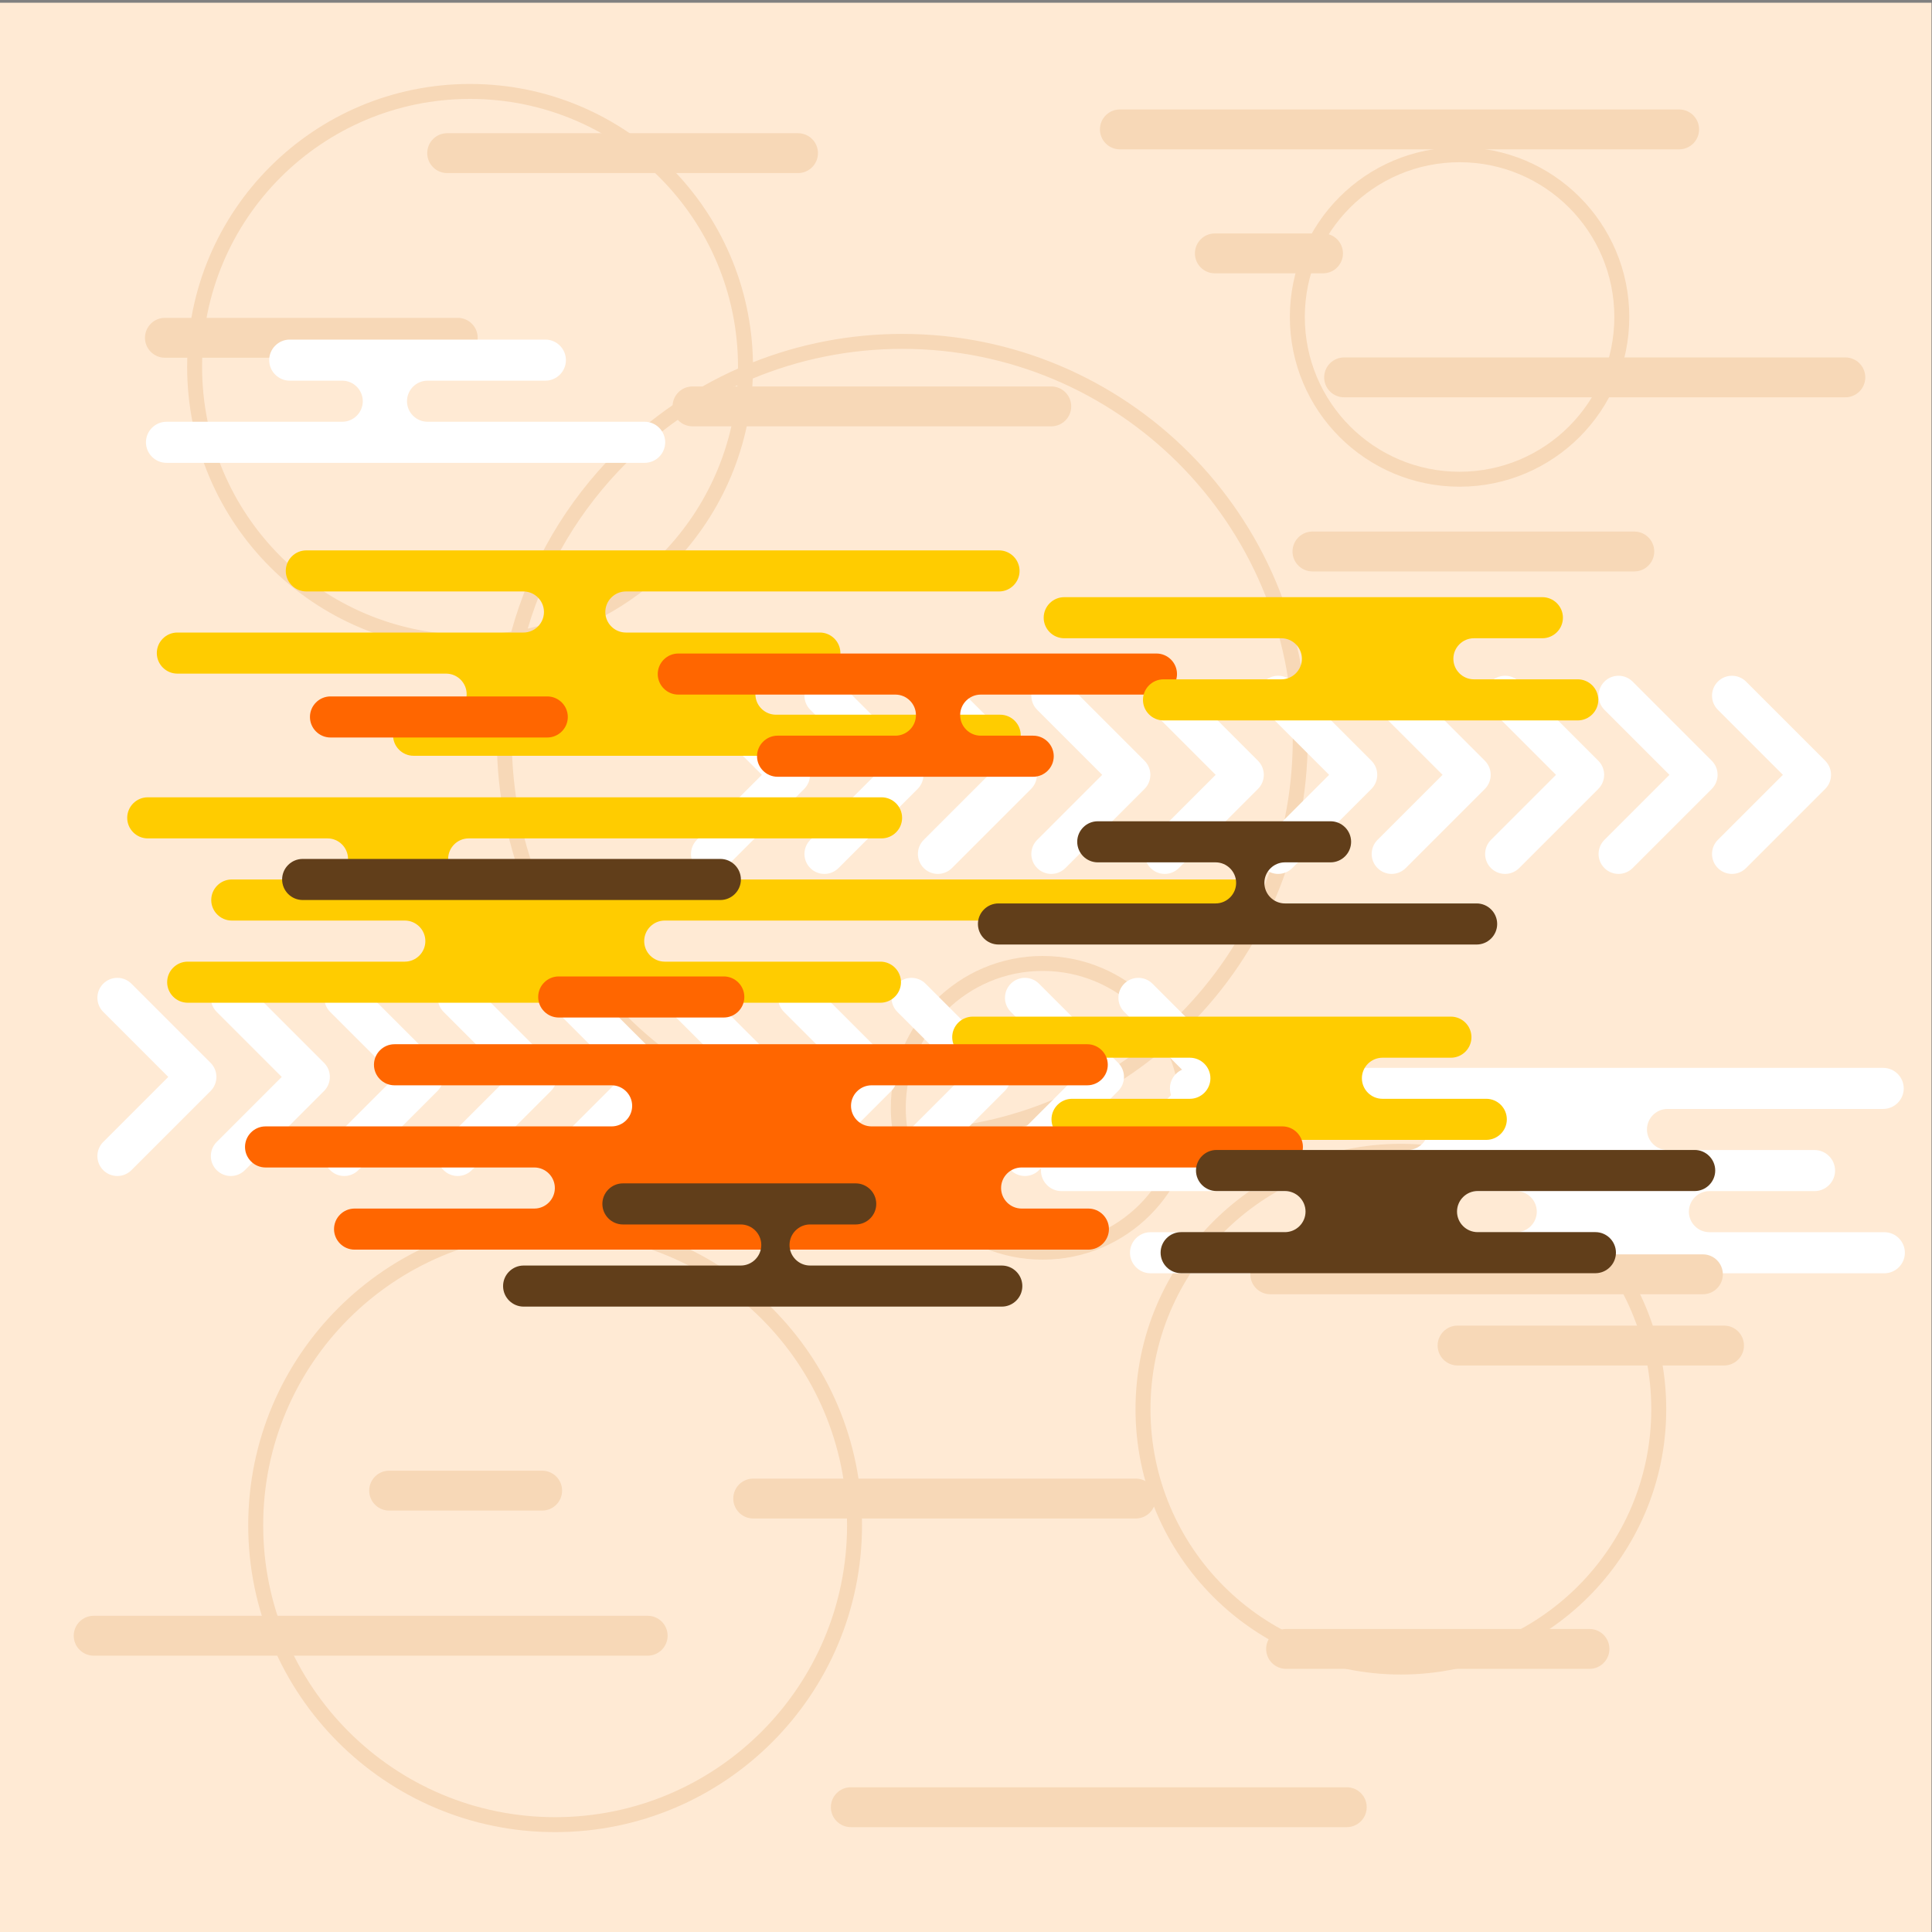
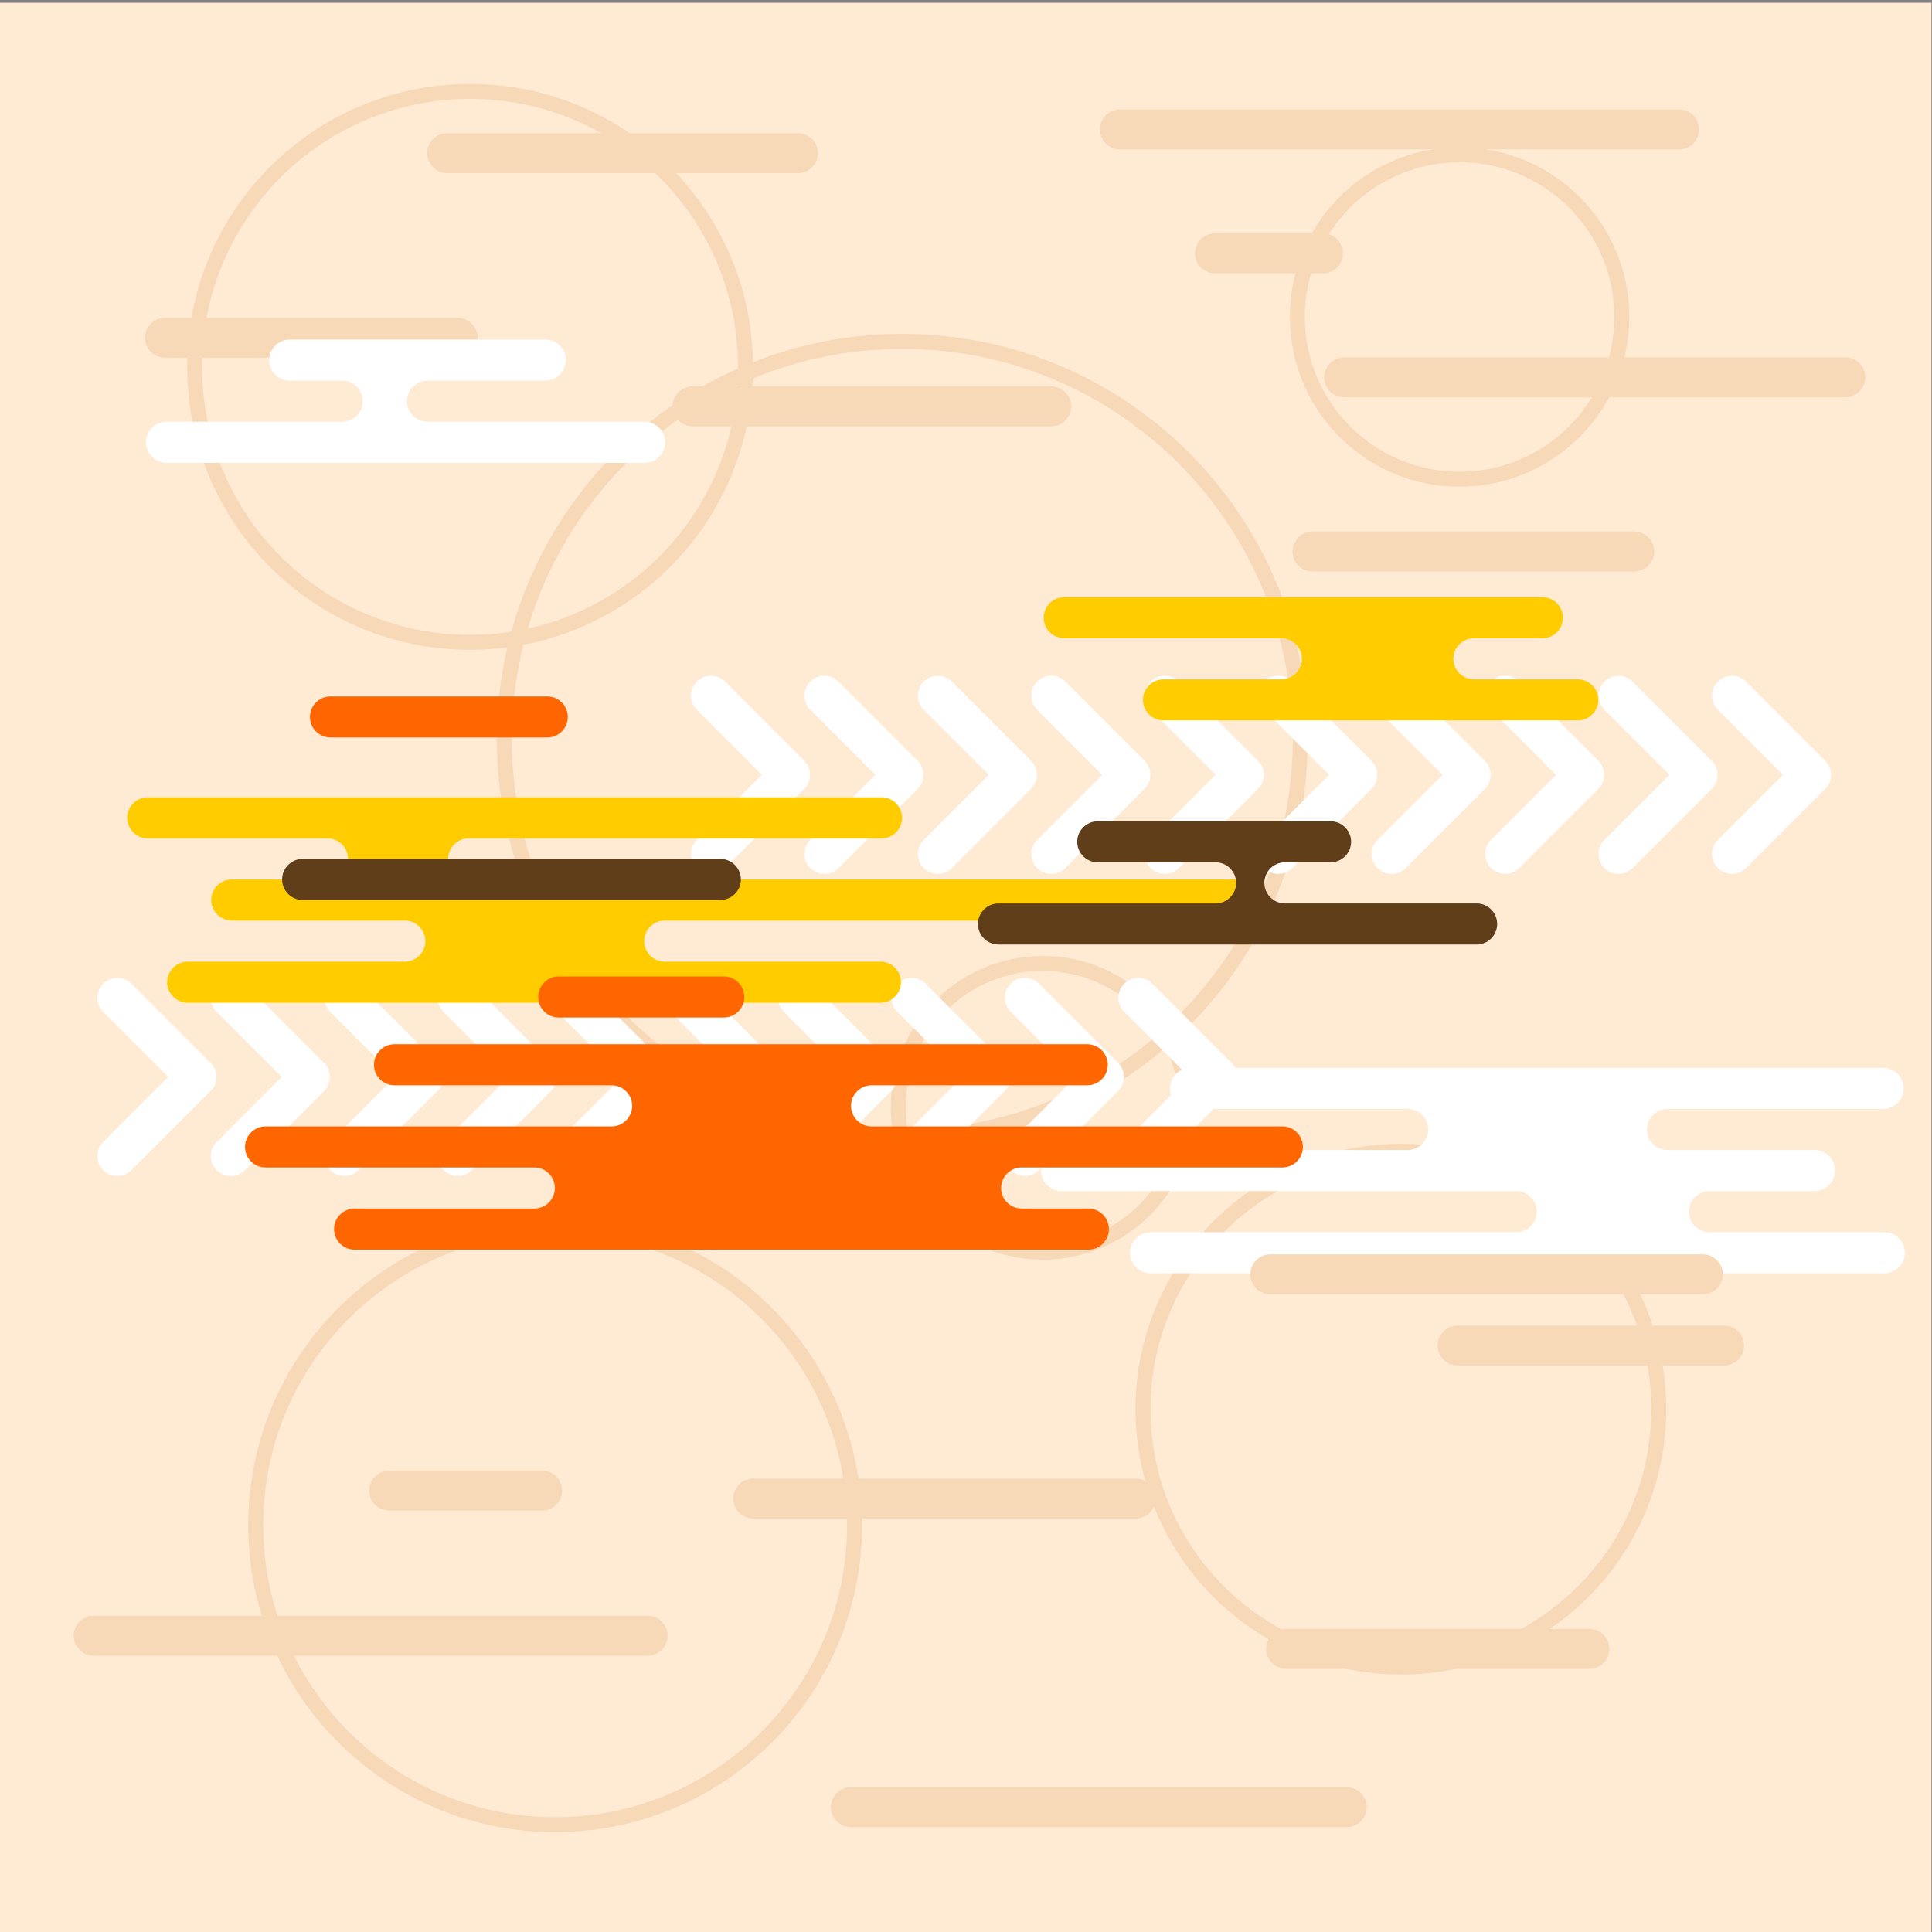
<svg xmlns="http://www.w3.org/2000/svg" version="1.1" viewBox="0 0 1066.7 1066.7" xml:space="preserve">
  <rect x="0" y="0" width="1066.7" height="1066.7" fill="#808080" stroke="none" />
  <defs>
    <clipPath id="a">
      <path d="m0 800h800v-800h-800z" />
    </clipPath>
  </defs>
  <g transform="matrix(1.333 0 0 -1.333 0 1066.7)">
    <g clip-path="url(#a)" fill-rule="evenodd">
      <path d="m0-1.85h800.94v800.94h-800.94z" fill="#ffead4" />
      <path d="m305.42 640.64c-17.221-8.033-32.792-19.011-46.068-32.285-18.83-18.832-33.037-42.279-40.777-68.506 21.066 4.618 39.888 15.22 54.6 29.932 18.405 18.405 30.373 43.246 32.245 70.859m-93.646-102.06c7.814 28.452 22.927 53.882 43.198 74.154 14.515 14.518 31.682 26.389 50.704 34.829l6e-3 0.7c0 30.652-12.423 58.4-32.507 78.484-20.084 20.083-47.833 32.507-78.482 32.507-30.651 0-58.399-12.424-78.482-32.507-20.086-20.084-32.509-47.832-32.509-78.484 0-30.646 12.423-58.396 32.509-78.479 20.083-20.084 47.831-32.508 78.482-32.508 5.807 0 11.513 0.445 17.081 1.304m438.1 175.68c-11.602 11.6-27.627 18.774-45.33 18.774-17.701 0-33.727-7.174-45.326-18.774-11.598-11.6-18.774-27.626-18.774-45.328 0-17.699 7.176-33.728 18.774-45.326 11.599-11.601 27.625-18.778 45.326-18.778 17.703 0 33.728 7.177 45.33 18.778 11.598 11.598 18.773 27.627 18.773 45.326 0 17.702-7.175 33.728-18.773 45.328m-45.33 24.969c-19.408 0-36.982-7.869-49.705-20.59s-20.59-30.295-20.59-49.707c0-19.409 7.867-36.986 20.59-49.705 12.723-12.72 30.297-20.591 49.705-20.591 19.412 0 36.986 7.871 49.709 20.591 12.719 12.719 20.59 30.296 20.59 49.705 0 19.412-7.871 36.986-20.59 49.707-12.723 12.721-30.297 20.59-49.709 20.59m-132.59-357.76c-10.262 10.261-24.437 16.606-40.094 16.606-15.662 0-29.837-6.345-40.095-16.606-10.261-10.261-16.61-24.438-16.61-40.097 0-3.098 0.251-6.138 0.729-9.102 39.695 0.523 75.941 15.342 103.82 39.547-2.228 3.497-4.828 6.732-7.748 9.652m-40.094 22.801c17.364 0 33.092-7.042 44.473-18.425 2.99-2.987 5.684-6.282 8.025-9.822 1.26 1.18 2.504 2.384 3.725 3.605 29.268 29.266 47.371 69.701 47.371 114.36s-18.103 85.097-47.371 114.37c-29.264 29.266-69.701 47.372-114.36 47.372-21.944 0-42.864-4.374-61.941-12.29-1.235-30.438-14.077-57.889-34.226-78.039-16.259-16.258-37.281-27.766-60.794-32.245-3.119-12.54-4.778-25.658-4.778-39.165 0-44.663 18.104-85.098 47.373-114.36 28.366-28.367 67.228-46.248 110.26-47.321-0.426 2.962-0.649 5.99-0.649 9.065 0 17.366 7.04 33.094 18.422 44.473 11.382 11.383 27.106 18.425 44.475 18.425m50.936-37.959c-28.512-24.383-65.293-39.382-105.56-40.21 2.658-9.519 7.734-18.03 14.527-24.825 10.258-10.257 24.433-16.606 40.095-16.606 15.657 0 29.832 6.349 40.094 16.606 10.262 10.261 16.606 24.438 16.606 40.096 0 8.949-2.071 17.412-5.764 24.939m170.77-76.425c-18.765 18.769-44.695 30.376-73.337 30.376-28.641 0-54.571-11.607-73.338-30.376-18.768-18.766-30.375-44.697-30.375-73.337 0-28.641 11.607-54.571 30.375-73.338 18.767-18.768 44.697-30.379 73.338-30.379 28.642 0 54.572 11.611 73.337 30.379 18.77 18.767 30.379 44.697 30.379 73.338 0 28.64-11.609 54.571-30.379 73.337m-73.337 36.573c-30.35 0-57.827-12.304-77.717-32.194-19.891-19.89-32.194-47.366-32.194-77.716 0-30.351 12.303-57.827 32.194-77.717 19.89-19.89 47.367-32.194 77.717-32.194 30.349 0 57.83 12.304 77.716 32.194 19.891 19.89 32.194 47.366 32.194 77.717 0 30.35-12.303 57.826-32.194 77.716-19.886 19.89-47.367 32.194-77.716 32.194m-264.8-72.472c-21.882 21.879-52.112 35.415-85.508 35.415-33.39 0-63.621-13.536-85.503-35.415-21.88-21.882-35.416-52.116-35.416-85.504 0-33.393 13.536-63.626 35.416-85.508 21.882-21.88 52.113-35.415 85.503-35.415 33.396 0 63.626 13.535 85.508 35.415 21.882 21.882 35.415 52.115 35.415 85.508 0 33.388-13.533 63.622-35.415 85.504m-85.508 41.61c-35.099 0-66.879-14.228-89.882-37.231s-37.232-54.782-37.232-89.883c0-35.103 14.229-66.882 37.232-89.885s54.783-37.231 89.882-37.231c35.103 0 66.884 14.228 89.887 37.231 23.001 23.003 37.231 54.782 37.231 89.885 0 35.101-14.23 66.88-37.231 89.883-23.003 23.003-54.784 37.231-89.887 37.231m-35.224 469.85c32.356 0 61.654-13.116 82.858-34.322 20.792-20.791 33.805-49.36 34.306-80.965 19.144 7.589 40.014 11.76 61.861 11.76 46.37 0 88.354-18.797 118.74-49.187 30.391-30.387 49.187-72.373 49.187-118.74 0-46.371-18.796-88.353-49.187-118.74-1.594-1.593-3.223-3.155-4.879-4.683 4.578-8.725 7.174-18.656 7.174-29.193 0-17.365-7.047-33.09-18.426-44.471-11.381-11.383-27.109-18.425-44.473-18.425-17.369 0-33.093 7.042-44.475 18.425-7.927 7.926-13.749 17.96-16.552 29.188-45.224 0.763-86.102 19.401-115.86 49.159-30.387 30.391-49.184 72.373-49.184 118.74 0 13.106 1.502 25.86 4.342 38.101-5.054-0.666-10.206-1.013-15.437-1.013-32.36 0-61.657 13.118-82.861 34.322-21.207 21.208-34.323 50.506-34.323 82.862 0 32.359 13.116 61.657 34.323 82.863 21.204 21.206 50.501 34.322 82.861 34.322" fill="#f7d8b7" />
      <path d="m493.09 357.92h286.92c4.678 0 8.508-3.827 8.508-8.508 0-4.68-3.83-8.508-8.508-8.508h-89.338c-4.678 0-8.508-3.83-8.508-8.511 0-4.678 3.83-8.508 8.508-8.508h60.9c4.678 0 8.508-3.827 8.508-8.508 0-4.678-3.832-8.508-8.508-8.508h-43.539c-4.677 0-8.511-3.827-8.511-8.509 0-4.677 3.83-8.507 8.511-8.507h72.45c4.681 0 8.507-3.83 8.507-8.508 0-4.679-3.826-8.509-8.507-8.509h-303.94c-4.68 0-8.508 3.83-8.508 8.509 0 4.678 3.824 8.508 8.508 8.508h151.48c4.68 0 8.508 3.83 8.508 8.507 0 4.682-3.83 8.509-8.508 8.509h-188.35c-4.678 0-8.508 3.83-8.508 8.508 0 4.681 3.83 8.508 8.508 8.508h143.34c4.681 0 8.511 3.83 8.511 8.508 0 4.681-3.83 8.511-8.511 8.511h-89.926c-4.682 0-8.508 3.828-8.508 8.508 0 4.681 3.826 8.508 8.508 8.508" fill="#fff" />
      <path d="m136.74 381.11 26.942-26.941c-8.981-8.978-17.961-17.958-26.942-26.938-3.224-3.227-3.224-8.458 0-11.678 3.226-3.228 8.456-3.228 11.68 0 10.927 10.924 21.854 21.85 32.78 32.777 3.224 3.224 3.224 8.454 0 11.681-10.926 10.927-21.853 21.85-32.78 32.777-3.224 3.224-8.454 3.224-11.68 0-3.224-3.223-3.224-8.454 0-11.678m46.99 0c-3.225 3.224-3.225 8.455 0 11.678 3.224 3.224 8.454 3.224 11.678 0 10.925-10.927 21.852-21.85 32.779-32.777 3.227-3.227 3.227-8.457 0-11.681-10.927-10.927-21.854-21.853-32.779-32.777-3.224-3.228-8.454-3.228-11.678 0-3.225 3.22-3.225 8.451 0 11.678 8.98 8.98 17.959 17.96 26.94 26.938-8.981 8.98-17.96 17.961-26.94 26.941m46.989 0 26.942-26.941c-8.981-8.978-17.961-17.958-26.942-26.938-3.227-3.227-3.227-8.458 0-11.678 3.224-3.228 8.454-3.228 11.678 0 10.927 10.924 21.854 21.85 32.78 32.777 3.224 3.224 3.224 8.454 0 11.681-10.926 10.927-21.853 21.85-32.78 32.777-3.224 3.224-8.454 3.224-11.678 0-3.227-3.223-3.227-8.454 0-11.678m46.988 0c-3.224 3.224-3.224 8.455 0 11.678 3.224 3.224 8.454 3.224 11.681 0 10.927-10.927 21.851-21.85 32.778-32.777 3.223-3.227 3.223-8.457 0-11.681-10.927-10.927-21.851-21.853-32.778-32.777-3.227-3.228-8.457-3.228-11.681 0-3.224 3.22-3.224 8.451 0 11.678 8.981 8.98 17.958 17.96 26.939 26.938-8.981 8.98-17.958 17.961-26.939 26.941m46.988 0 26.941-26.941c-8.98-8.978-17.961-17.958-26.941-26.938-3.224-3.227-3.224-8.458 0-11.678 3.227-3.228 8.457-3.228 11.678 0 10.927 10.924 21.854 21.85 32.78 32.777 3.227 3.224 3.227 8.454 0 11.681-10.926 10.927-21.853 21.85-32.78 32.777-3.221 3.224-8.451 3.224-11.678 0-3.224-3.223-3.224-8.454 0-11.678m46.991 0c-3.227 3.224-3.227 8.455 0 11.678 3.221 3.224 8.451 3.224 11.678 0 10.927-10.927 21.854-21.85 32.78-32.777 3.224-3.227 3.224-8.457 0-11.681-10.926-10.927-21.853-21.853-32.78-32.777-3.227-3.228-8.457-3.228-11.678 0-3.227 3.22-3.227 8.451 0 11.678 8.98 8.98 17.958 17.96 26.939 26.938-8.981 8.98-17.959 17.961-26.939 26.941m46.985 0 26.941-26.941c-8.98-8.978-17.961-17.958-26.941-26.938-3.221-3.227-3.221-8.458 0-11.678 3.227-3.228 8.457-3.228 11.682 0 10.925 10.924 21.853 21.85 32.777 32.777 3.227 3.224 3.227 8.454 0 11.681-10.924 10.927-21.852 21.85-32.777 32.777-3.225 3.224-8.455 3.224-11.682 0-3.221-3.223-3.221-8.454 0-11.678m46.99 0c-3.226 3.224-3.226 8.455 0 11.678 3.225 3.224 8.455 3.224 11.678 0l32.781-32.777c3.225-3.227 3.225-8.457 0-11.681l-32.781-32.777c-3.223-3.228-8.453-3.228-11.678 0-3.226 3.22-3.226 8.451 0 11.678l26.942 26.938zm-422.9 0 26.94-26.941-26.94-26.938c-3.225-3.227-3.225-8.458 0-11.678 3.224-3.228 8.454-3.228 11.678 0l32.78 32.777c3.224 3.224 3.224 8.454 0 11.681l-32.78 32.777c-3.224 3.224-8.454 3.224-11.678 0-3.225-3.223-3.225-8.454 0-11.678m46.99 0c-3.226 3.224-3.226 8.455 0 11.678 3.224 3.224 8.454 3.224 11.679 0 10.927-10.927 21.852-21.85 32.779-32.777 3.225-3.227 3.225-8.457 0-11.681-10.927-10.927-21.852-21.853-32.779-32.777-3.225-3.228-8.455-3.228-11.679 0-3.226 3.22-3.226 8.451 0 11.678 8.98 8.98 17.96 17.96 26.94 26.938-8.98 8.98-17.96 17.961-26.94 26.941" fill="#fff" />
      <path d="m382.61 506.23c8.978-8.98 17.959-17.961 26.94-26.938-8.981-8.981-17.962-17.958-26.94-26.939-3.226-3.226-3.226-8.456 0-11.681 3.221-3.224 8.451-3.224 11.679 0 10.927 10.927 21.853 21.854 32.78 32.781 3.223 3.224 3.223 8.454 0 11.677-10.927 10.927-21.853 21.854-32.78 32.781-3.228 3.224-8.458 3.224-11.679 0-3.226-3.224-3.226-8.454 0-11.681m46.985 0c-3.223 3.227-3.223 8.457 0 11.681 3.228 3.224 8.457 3.224 11.679 0 10.926-10.927 21.854-21.854 32.78-32.781 3.226-3.223 3.226-8.453 0-11.677-10.926-10.927-21.854-21.854-32.78-32.781-3.222-3.224-8.451-3.224-11.679 0-3.223 3.225-3.223 8.455 0 11.681 8.98 8.981 17.961 17.958 26.941 26.939-8.98 8.977-17.961 17.958-26.941 26.938m46.992 0c8.98-8.98 17.961-17.961 26.941-26.938-8.98-8.981-17.961-17.958-26.941-26.939-3.227-3.226-3.227-8.456 0-11.681 3.223-3.224 8.453-3.224 11.678 0 10.925 10.927 21.853 21.854 32.779 32.781 3.224 3.224 3.224 8.454 0 11.677-10.926 10.927-21.854 21.854-32.779 32.781-3.225 3.224-8.455 3.224-11.678 0-3.227-3.224-3.227-8.454 0-11.681m46.988 0c-3.224 3.227-3.224 8.457 0 11.681 3.223 3.224 8.453 3.224 11.68 0 10.928-10.927 21.853-21.854 32.781-32.781 3.221-3.223 3.221-8.453 0-11.677-10.928-10.927-21.853-21.854-32.781-32.781-3.227-3.224-8.457-3.224-11.68 0-3.224 3.225-3.224 8.455 0 11.681 8.981 8.981 17.957 17.958 26.938 26.939-8.981 8.977-17.957 17.958-26.938 26.938m46.986 0c8.981-8.98 17.961-17.961 26.942-26.938-8.981-8.981-17.961-17.958-26.942-26.939-3.222-3.226-3.222-8.456 0-11.681 3.229-3.224 8.457-3.224 11.68 0 10.926 10.927 21.856 21.854 32.781 32.781 3.225 3.224 3.225 8.454 0 11.677-10.925 10.927-21.855 21.854-32.781 32.781-3.223 3.224-8.451 3.224-11.68 0-3.222-3.224-3.222-8.454 0-11.681m46.989 0c-3.223 3.227-3.223 8.457 0 11.681 3.226 3.224 8.457 3.224 11.681 0 10.926-10.927 21.854-21.854 32.78-32.781 3.224-3.223 3.224-8.453 0-11.677-10.926-10.927-21.854-21.854-32.78-32.781-3.224-3.224-8.455-3.224-11.681 0-3.223 3.225-3.223 8.455 0 11.681 8.98 8.981 17.961 17.958 26.941 26.939-8.98 8.977-17.961 17.958-26.941 26.938m46.992 0c8.978-8.98 17.957-17.961 26.937-26.938-8.98-8.981-17.959-17.958-26.937-26.939-3.225-3.226-3.225-8.456 0-11.681 3.223-3.224 8.453-3.224 11.678 0 10.925 10.927 21.853 21.854 32.779 32.781 3.225 3.224 3.225 8.454 0 11.677-10.926 10.927-21.854 21.854-32.779 32.781-3.225 3.224-8.455 3.224-11.678 0-3.225-3.224-3.225-8.454 0-11.681m46.986 0c-3.222 3.227-3.222 8.457 0 11.681 3.225 3.224 8.455 3.224 11.678 0l32.781-32.781c3.225-3.223 3.225-8.453 0-11.677l-32.781-32.781c-3.223-3.224-8.453-3.224-11.678 0-3.222 3.225-3.222 8.455 0 11.681l26.94 26.939zm-422.9 0 26.941-26.938-26.941-26.939c-3.224-3.226-3.224-8.456 0-11.681 3.226-3.224 8.456-3.224 11.678 0l32.78 32.781c3.227 3.224 3.227 8.454 0 11.677l-32.78 32.781c-3.222 3.224-8.452 3.224-11.678 0-3.224-3.224-3.224-8.454 0-11.681m46.991 0c-3.225 3.227-3.225 8.457 0 11.681 3.224 3.224 8.454 3.224 11.677 0 10.928-10.927 21.854-21.854 32.781-32.781 3.227-3.223 3.227-8.453 0-11.677-10.927-10.927-21.853-21.854-32.781-32.781-3.223-3.224-8.453-3.224-11.677 0-3.225 3.225-3.225 8.455 0 11.681 8.98 8.981 17.96 17.958 26.941 26.939-8.981 8.977-17.961 17.958-26.941 26.938" fill="#fff" />
-       <path d="m126.87 572.26h286.92c4.682 0 8.51-3.83 8.51-8.508s-3.828-8.508-8.51-8.508h-154.56c-4.684 0-8.509-3.83-8.509-8.508s3.825-8.508 8.509-8.508h80.354c4.681 0 8.508-3.831 8.508-8.508 0-4.681-3.827-8.509-8.508-8.509h-18.197c-4.678 0-8.508-3.83-8.508-8.507 0-4.682 3.83-8.509 8.508-8.509h92.88c4.681 0 8.512-3.83 8.512-8.508 0-4.681-3.831-8.508-8.512-8.508h-242.96c-4.677 0-8.507 3.827-8.507 8.508 0 4.678 3.828 8.508 8.507 8.508h13.474c4.678 0 8.508 3.827 8.508 8.509 0 4.677-3.83 8.507-8.508 8.507h-111.32c-4.68 0-8.509 3.828-8.509 8.509 0 4.677 3.829 8.508 8.509 8.508h143.34c4.684 0 8.508 3.83 8.508 8.508s-3.827 8.508-8.508 8.508h-89.928c-4.679 0-8.508 3.83-8.508 8.508s3.829 8.508 8.508 8.508" fill="#fc0" />
-       <path d="m402.91 379.14h198.05c4.682 0 8.508-3.83 8.508-8.511s-3.83-8.508-8.508-8.508h-28.357c-4.682 0-8.512-3.827-8.512-8.508s3.826-8.508 8.512-8.508h43.011c4.678 0 8.508-3.83 8.508-8.508 0-4.681-3.83-8.508-8.508-8.508h-171.58c-4.681 0-8.508 3.827-8.508 8.508 0 4.678 3.827 8.508 8.508 8.508h48.807c4.678 0 8.508 3.827 8.508 8.508s-3.83 8.508-8.508 8.508h-89.93c-4.681 0-8.509 3.827-8.509 8.508s3.828 8.511 8.509 8.511" fill="#fc0" />
-       <path d="m280.94 529.54h198.06c4.68 0 8.508-3.83 8.508-8.508s-3.83-8.508-8.508-8.508h-72.795c-4.68 0-8.507-3.83-8.507-8.508 0-4.681 3.827-8.508 8.507-8.508h21.742c4.682 0 8.51-3.83 8.51-8.508 0-4.681-3.828-8.508-8.51-8.508h-105.88c-4.677 0-8.507 3.827-8.507 8.508 0 4.678 3.83 8.508 8.507 8.508h48.807c4.678 0 8.508 3.827 8.508 8.508 0 4.678-3.83 8.508-8.508 8.508h-89.93c-4.678 0-8.508 3.83-8.508 8.508s3.83 8.508 8.508 8.508" fill="#f60" />
      <path d="m163.41 367.71h286.92c4.682 0 8.51-3.827 8.51-8.508s-3.828-8.508-8.51-8.508h-89.334c-4.681 0-8.511-3.827-8.511-8.507 0-4.682 3.83-8.509 8.511-8.509h170.16c4.682 0 8.508-3.827 8.508-8.511 0-4.678-3.83-8.508-8.508-8.508h-108c-4.681 0-8.511-3.824-8.511-8.508 0-4.678 3.828-8.508 8.511-8.508h27.647c4.683 0 8.511-3.828 8.511-8.508 0-4.678-3.83-8.508-8.511-8.508h-303.94c-4.679 0-8.508 3.83-8.508 8.508 0 4.68 3.829 8.508 8.508 8.508h74.45c4.678 0 8.508 3.83 8.508 8.508 0 4.684-3.83 8.508-8.508 8.508h-111.32c-4.68 0-8.508 3.83-8.508 8.508 0 4.684 3.828 8.511 8.508 8.511h143.34c4.678 0 8.508 3.827 8.508 8.509 0 4.68-3.83 8.507-8.508 8.507h-89.93c-4.679 0-8.508 3.827-8.508 8.508s3.829 8.508 8.508 8.508" fill="#f60" />
-       <path d="m216.88 259.03h198.06c4.677 0 8.507 3.83 8.507 8.508 0 4.681-3.83 8.508-8.507 8.508h-79.414c-4.678 0-8.508 3.83-8.508 8.508 0 4.681 3.83 8.509 8.508 8.509h18.906c4.68 0 8.511 3.83 8.511 8.507 0 4.681-3.831 8.508-8.511 8.508h-96.426c-4.681 0-8.508-3.827-8.508-8.508 0-4.677 3.827-8.507 8.508-8.507h48.806c4.678 0 8.508-3.828 8.508-8.509 0-4.678-3.83-8.508-8.508-8.508h-89.93c-4.68 0-8.51-3.827-8.51-8.508 0-4.678 3.83-8.508 8.51-8.508" fill="#613e1a" />
      <path d="m77.747 384.9h286.92c4.681 0 8.511 3.83 8.511 8.508 0 4.684-3.83 8.508-8.511 8.508h-89.338c-4.678 0-8.505 3.831-8.505 8.511 0 4.681 3.824 8.509 8.505 8.509h240.97c4.678 0 8.508 3.827 8.508 8.507 0 4.681-3.83 8.509-8.508 8.509h-322.17c-4.676 0-8.507 3.827-8.507 8.507 0 4.682 3.828 8.509 8.507 8.509h171.01c4.678 0 8.508 3.83 8.508 8.51 0 4.679-3.83 8.509-8.508 8.509h-303.94c-4.68 0-8.508-3.83-8.508-8.509 0-4.68 3.828-8.51 8.508-8.51h74.448c4.681 0 8.508-3.827 8.508-8.509 0-4.68-3.828-8.507-8.508-8.507h-39.646c-4.68 0-8.508-3.828-8.508-8.509 0-4.68 3.828-8.507 8.508-8.507h71.671c4.679 0 8.508-3.828 8.508-8.509 0-4.68-3.829-8.511-8.508-8.511h-89.929c-4.679 0-8.509-3.824-8.509-8.508 0-4.678 3.829-8.508 8.509-8.508" fill="#fc0" />
      <path d="m413.56 409.01h198.06c4.678 0 8.504 3.83 8.504 8.509 0 4.683-3.826 8.51-8.504 8.51h-79.414c-4.678 0-8.508 3.827-8.508 8.508s3.83 8.508 8.508 8.508h18.906c4.682 0 8.512 3.828 8.512 8.509 0 4.68-3.83 8.508-8.512 8.508h-96.425c-4.682 0-8.508-3.828-8.508-8.508 0-4.681 3.826-8.509 8.508-8.509h48.806c4.678 0 8.508-3.827 8.508-8.508s-3.83-8.508-8.508-8.508h-89.929c-4.682 0-8.512-3.827-8.512-8.51 0-4.679 3.83-8.509 8.512-8.509" fill="#613e1a" />
      <path d="m125.36 444.46h173.01c4.679 0 8.506-3.827 8.506-8.507 0-4.682-3.827-8.509-8.506-8.509h-173.01c-4.679 0-8.507 3.827-8.507 8.509 0 4.68 3.828 8.507 8.507 8.507" fill="#613e1a" />
      <path d="m136.89 511.77h89.787c4.681 0 8.509-3.83 8.509-8.508 0-4.681-3.828-8.508-8.509-8.508h-89.787c-4.68 0-8.508 3.827-8.508 8.508 0 4.678 3.828 8.508 8.508 8.508" fill="#f60" />
      <path d="m543.61 563.54c-4.558 0-8.257 3.7-8.257 8.261s3.699 8.257 8.257 8.257h133.31c4.559 0 8.258-3.696 8.258-8.257s-3.699-8.261-8.258-8.261zm13.112 72.12c-4.559 0-8.258 3.696-8.258 8.257 0 4.562 3.699 8.258 8.258 8.258h207.61c4.559 0 8.258-3.696 8.258-8.258 0-4.561-3.699-8.257-8.258-8.257zm-92.877 102.71c-4.559 0-8.258 3.699-8.258 8.26s3.699 8.259 8.258 8.259h231.65c4.561 0 8.258-3.698 8.258-8.259s-3.697-8.26-8.258-8.26zm-278.63-9.833c-4.561 0-8.259 3.698-8.259 8.259s3.698 8.259 8.259 8.259h145.32c4.564 0 8.26-3.698 8.26-8.259s-3.696-8.259-8.26-8.259zm317.97-41.523c-4.559 0-8.258 3.699-8.258 8.26 0 4.562 3.699 8.26 8.258 8.26h44.799c4.564 0 8.263-3.698 8.263-8.26 0-4.561-3.699-8.26-8.263-8.26zm-216.35-63.372c-4.559 0-8.258 3.696-8.258 8.257s3.699 8.258 8.258 8.258h148.6c4.564 0 8.259-3.697 8.259-8.258s-3.695-8.257-8.259-8.257zm-218.53 28.409c-4.562 0-8.259 3.696-8.259 8.258 0 4.561 3.697 8.257 8.259 8.257h121.29c4.561 0 8.259-3.696 8.259-8.257 0-4.562-3.698-8.258-8.259-8.258zm457.83-387.9c-4.557 0-8.256 3.7-8.256 8.261 0 4.562 3.699 8.258 8.256 8.258h179.2c4.561 0 8.258-3.696 8.258-8.258 0-4.561-3.697-8.261-8.258-8.261zm6.557-155.16c-4.559 0-8.258 3.699-8.258 8.261 0 4.559 3.699 8.258 8.258 8.258h125.66c4.56 0 8.26-3.699 8.26-8.258 0-4.562-3.7-8.261-8.26-8.261zm-180.29-65.56c-4.558 0-8.257 3.699-8.257 8.26 0 4.559 3.699 8.258 8.257 8.258h205.42c4.562 0 8.261-3.699 8.261-8.258 0-4.561-3.699-8.26-8.261-8.26zm-313.6 71.024c-4.562 0-8.261 3.699-8.261 8.261 0 4.558 3.699 8.258 8.261 8.258h229.46c4.564 0 8.261-3.7 8.261-8.258 0-4.562-3.697-8.261-8.261-8.261zm122.38 60.098c-4.561 0-8.259 3.699-8.259 8.26 0 4.558 3.698 8.257 8.259 8.257h63.374c4.564 0 8.261-3.699 8.261-8.257 0-4.561-3.697-8.26-8.261-8.26zm150.79-3.279c-4.558 0-8.257 3.7-8.257 8.261s3.699 8.257 8.257 8.257h158.44c4.565 0 8.264-3.696 8.264-8.257s-3.699-8.261-8.264-8.261zm291.75 63.375c-4.561 0-8.26 3.7-8.26 8.261 0 4.559 3.699 8.258 8.26 8.258h110.36c4.559 0 8.258-3.699 8.258-8.258 0-4.561-3.699-8.261-8.258-8.261z" fill="#f7d8b7" />
      <path d="m440.79 552.88h198.06c4.677 0 8.507-3.827 8.507-8.508s-3.83-8.508-8.507-8.508h-28.362c-4.677 0-8.508-3.827-8.508-8.508s3.827-8.508 8.508-8.508h43.012c4.682 0 8.508-3.83 8.508-8.511 0-4.678-3.826-8.508-8.508-8.508h-171.58c-4.678 0-8.508 3.83-8.508 8.508 0 4.681 3.83 8.511 8.508 8.511h48.807c4.677 0 8.507 3.827 8.507 8.508s-3.83 8.508-8.507 8.508h-89.93c-4.678 0-8.508 3.827-8.508 8.508s3.83 8.508 8.508 8.508" fill="#fc0" />
      <path d="m267.02 608.52h-198.06c-4.678 0-8.508 3.828-8.508 8.508 0 4.678 3.83 8.509 8.508 8.509h72.794c4.679 0 8.509 3.827 8.509 8.507 0 4.679-3.83 8.509-8.509 8.509h-21.743c-4.679 0-8.509 3.83-8.509 8.508s3.83 8.508 8.509 8.508h105.88c4.681 0 8.508-3.83 8.508-8.508s-3.827-8.508-8.508-8.508h-48.807c-4.679 0-8.507-3.83-8.507-8.509 0-4.68 3.828-8.507 8.507-8.507h89.93c4.681 0 8.508-3.831 8.508-8.509 0-4.68-3.827-8.508-8.508-8.508" fill="#fff" />
-       <path d="m701.94 323.92h-198.06c-4.68 0-8.508-3.83-8.508-8.511 0-4.677 3.828-8.508 8.508-8.508h28.359c4.68 0 8.508-3.827 8.508-8.508s-3.828-8.508-8.508-8.508h-43.013c-4.68 0-8.508-3.827-8.508-8.508s3.83-8.508 8.508-8.508h171.58c4.678 0 8.508 3.827 8.508 8.508s-3.828 8.508-8.508 8.508h-48.806c-4.678 0-8.508 3.827-8.508 8.508s3.83 8.508 8.508 8.508h89.93c4.679 0 8.507 3.831 8.507 8.508 0 4.681-3.828 8.511-8.507 8.511" fill="#613e1a" />
      <path d="m231.42 395.79h68.369c4.684 0 8.511-3.827 8.511-8.508 0-4.678-3.827-8.509-8.511-8.509h-68.369c-4.681 0-8.508 3.831-8.508 8.509 0 4.681 3.827 8.508 8.508 8.508" fill="#f60" />
    </g>
  </g>
</svg>